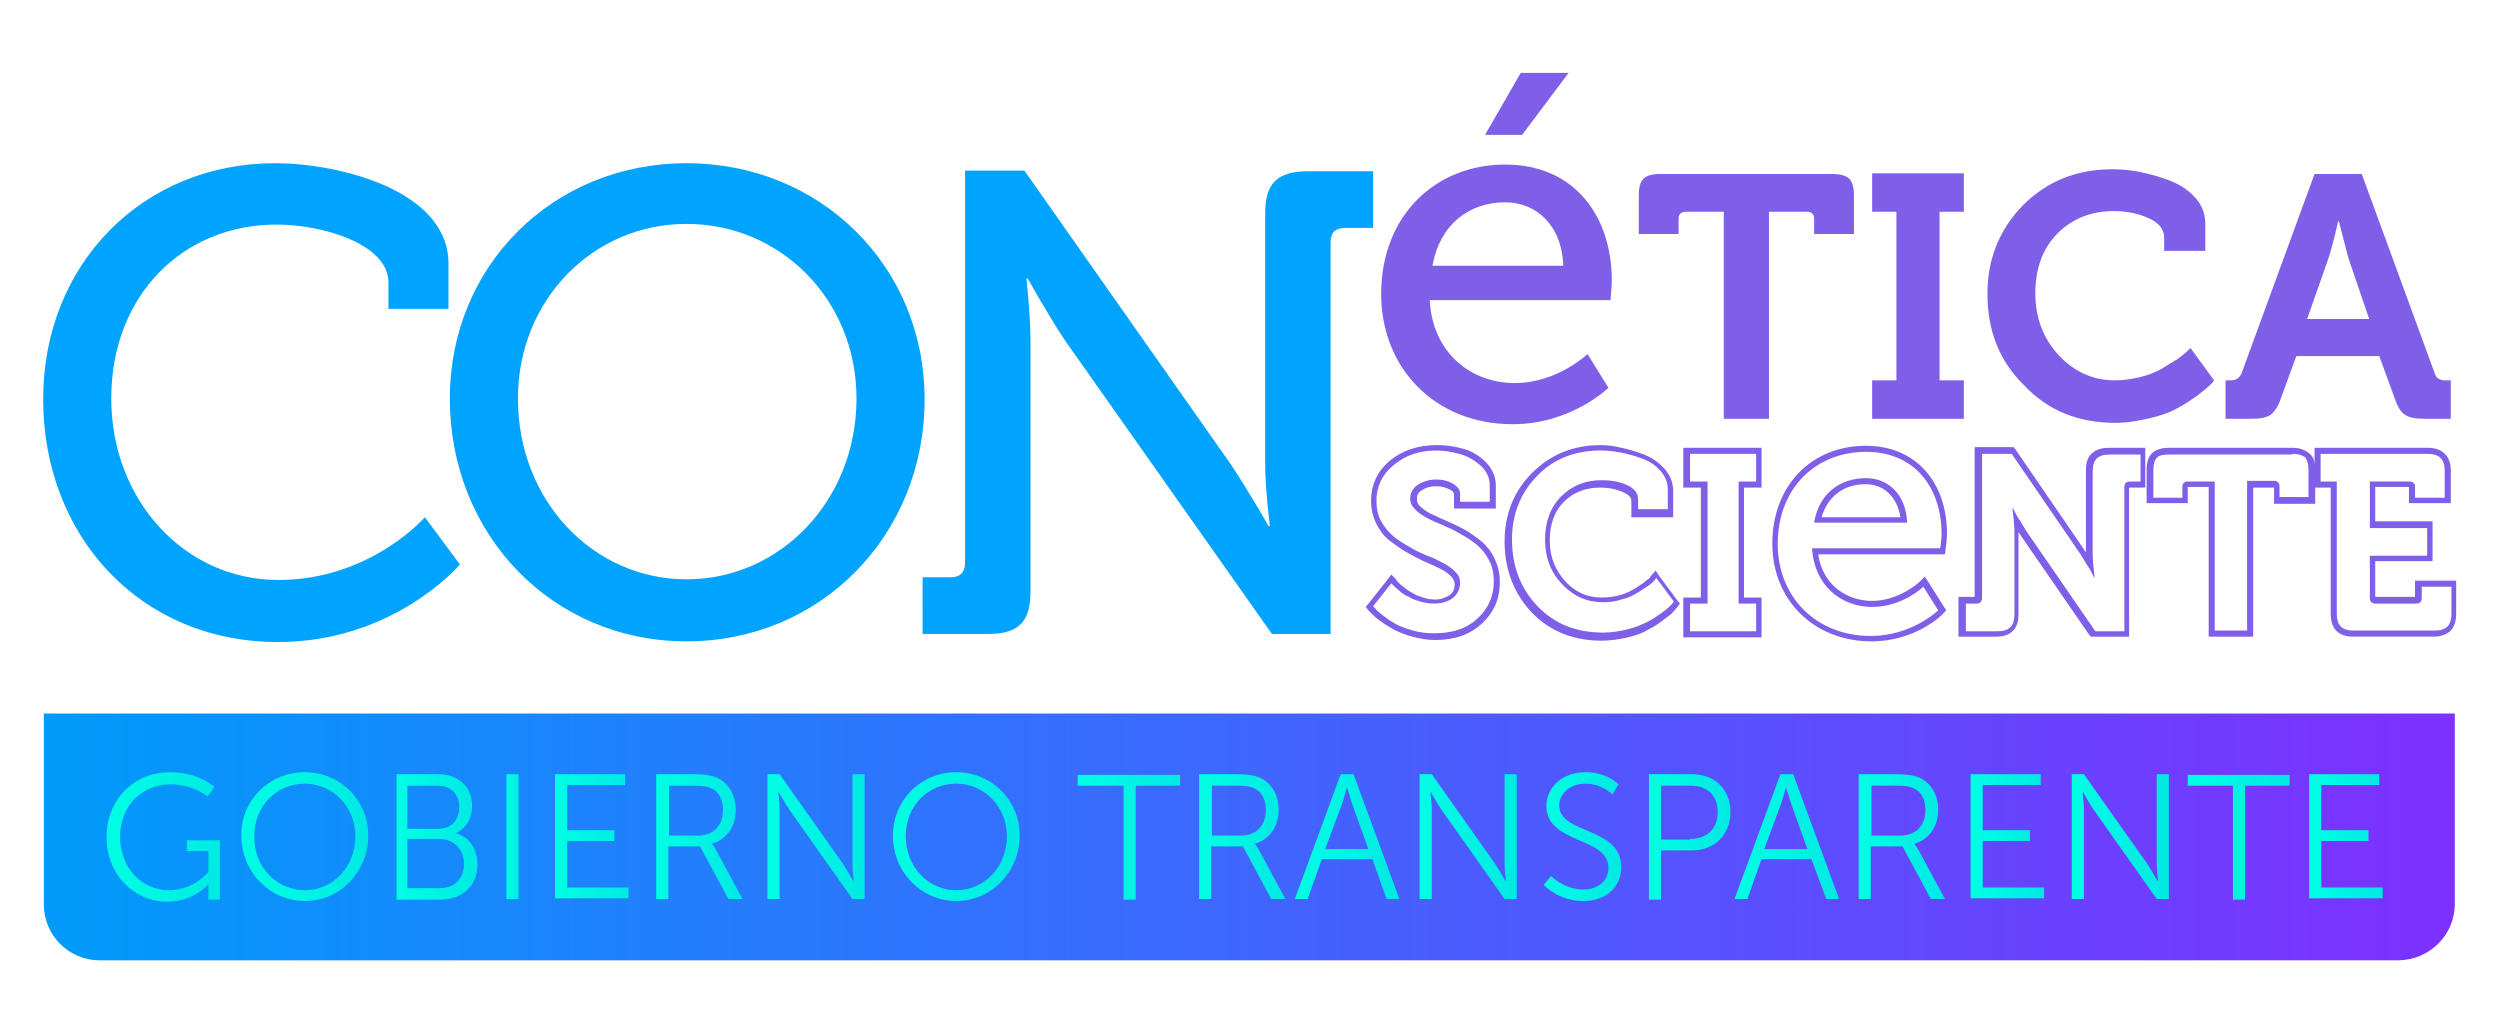
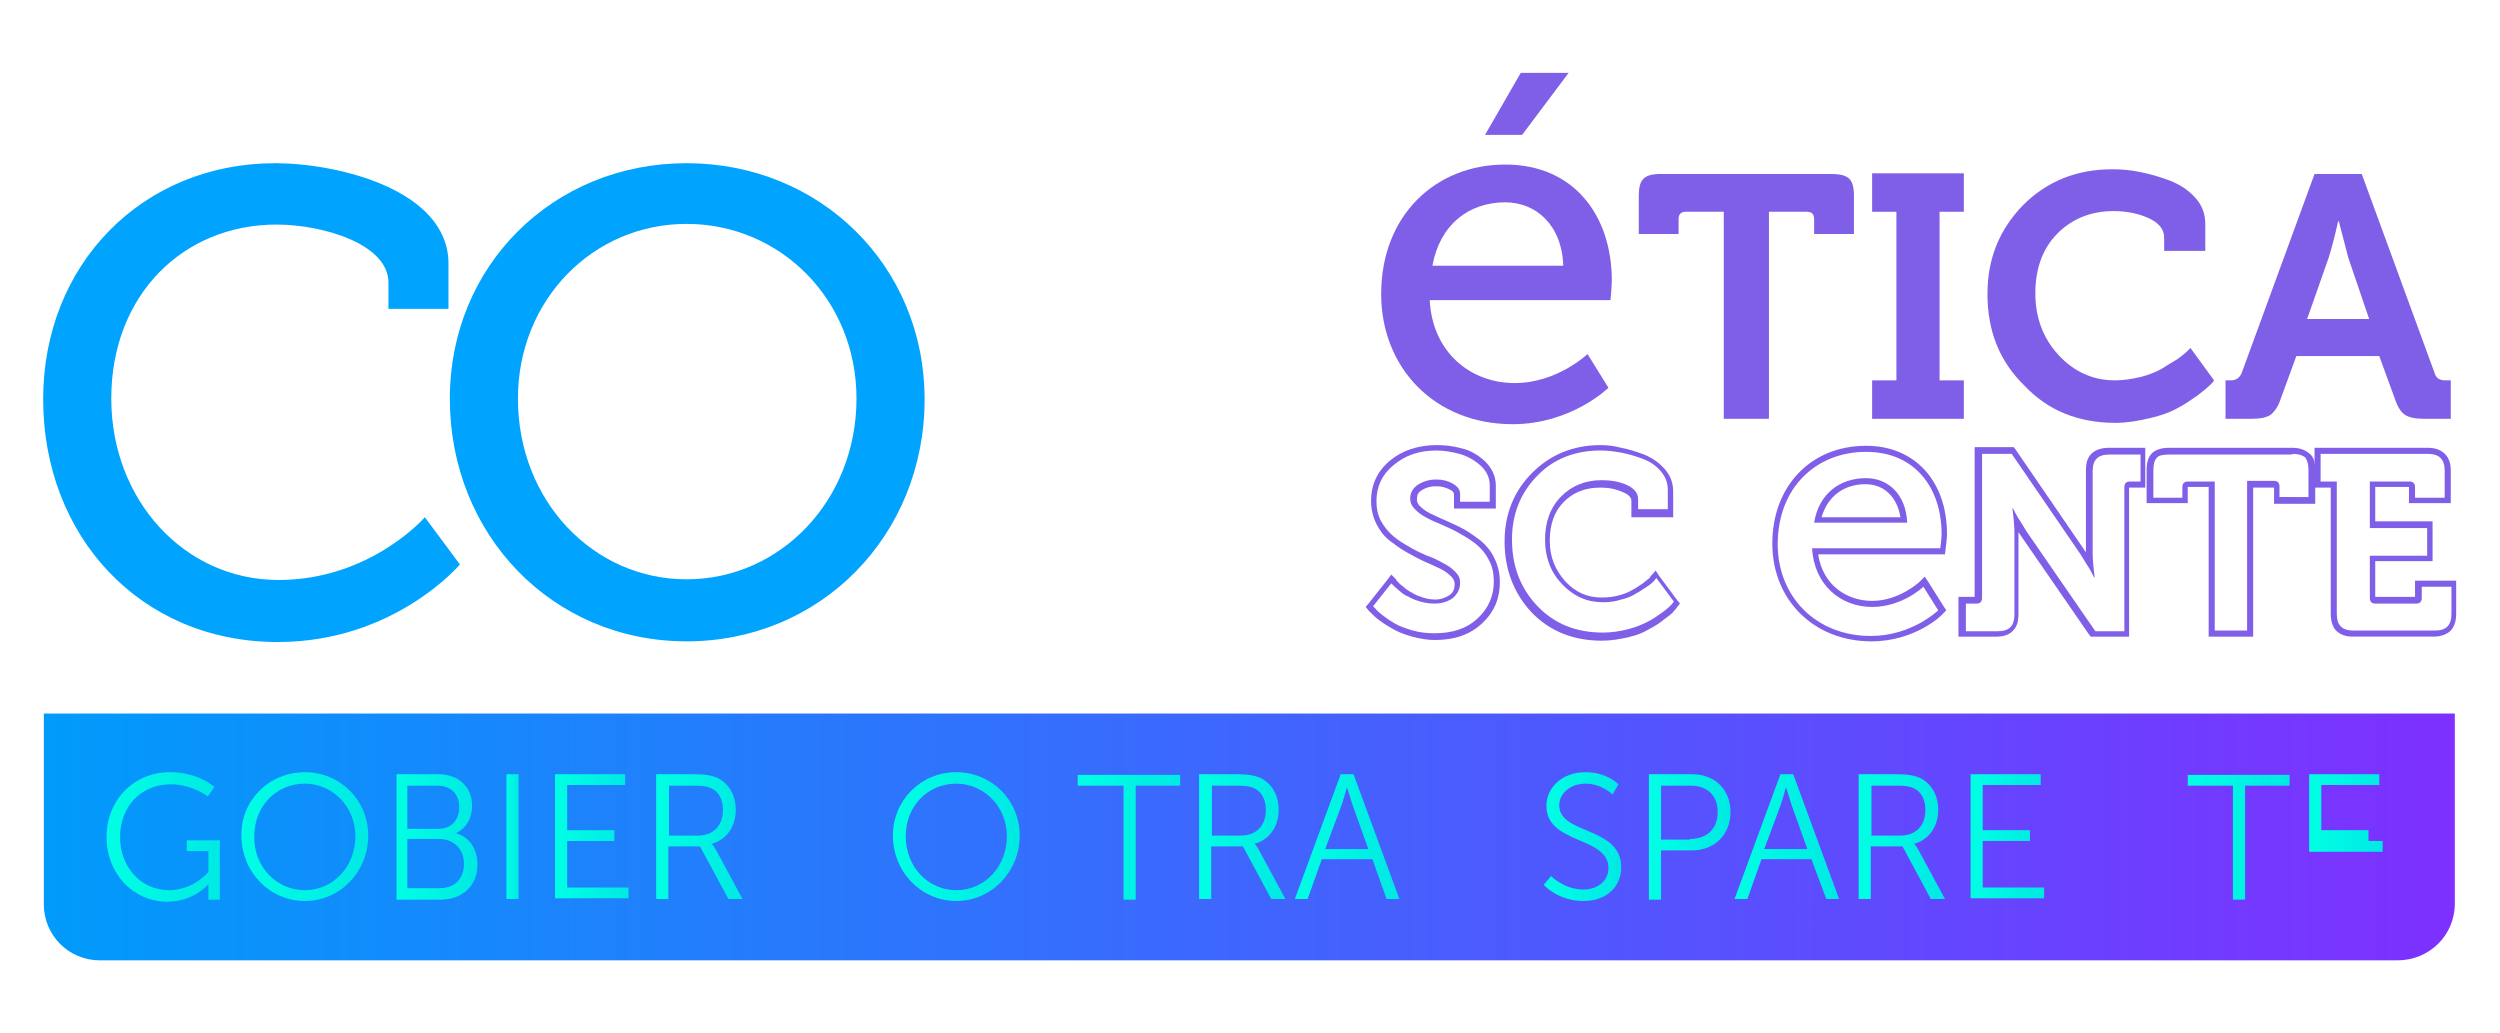
<svg xmlns="http://www.w3.org/2000/svg" version="1.1" id="Layer_1" x="0px" y="0px" viewBox="0 0 370.7 153.2" style="enable-background:new 0 0 370.7 153.2;" xml:space="preserve">
  <style type="text/css">
	.st0{fill:url(#SVGID_1_);}
	.st1{fill:#7F5FE7;}
	.st2{fill:#00A4FF;}
	.st3{fill:url(#SVGID_00000072991479957741202510000004388212436673874049_);}
	.st4{fill:url(#SVGID_00000092455358639071573100000001373838177114251944_);}
	.st5{fill:url(#SVGID_00000169545599164816519260000017597579700365501857_);}
	.st6{fill:url(#SVGID_00000183958568981692289290000013796503653176547980_);}
	.st7{fill:url(#SVGID_00000118357325797512669810000006150456461083679152_);}
	.st8{fill:url(#SVGID_00000010308679177327949280000015657343024913888175_);}
	.st9{fill:url(#SVGID_00000158730249609800580610000013737196267722746498_);}
	.st10{fill:url(#SVGID_00000170241772635156951220000015720668920865741733_);}
	.st11{fill:url(#SVGID_00000022561697291971531710000007359530236846922628_);}
	.st12{fill:url(#SVGID_00000146495220155532691450000016178983143291831203_);}
	.st13{fill:url(#SVGID_00000163783622535771829660000003382953669659873187_);}
	.st14{fill:url(#SVGID_00000027589757872254622960000000353520514129547924_);}
	.st15{fill:url(#SVGID_00000028313618310417138760000001657123434856604341_);}
	.st16{fill:url(#SVGID_00000158007572191473983150000004650472441853248658_);}
	.st17{fill:url(#SVGID_00000133524804428955130760000003334924661587532190_);}
	.st18{fill:url(#SVGID_00000066512277046335160630000003334664482344667048_);}
	.st19{fill:url(#SVGID_00000116218392193978803810000013459194327324347796_);}
	.st20{fill:url(#SVGID_00000060734644064734505930000013778323713190992817_);}
	.st21{fill:url(#SVGID_00000023979315171017105250000007735013705395157422_);}
	.st22{fill:url(#SVGID_00000088812840100202092580000010677388343854081678_);}
</style>
  <g>
    <linearGradient id="SVGID_1_" gradientUnits="userSpaceOnUse" x1="6.473" y1="124.087" x2="363.976" y2="124.087">
      <stop offset="0" style="stop-color:#009BFB" />
      <stop offset="1" style="stop-color:#7E30FF" />
    </linearGradient>
    <path class="st0" d="M355.5,142.4H14.8c-4.6,0-8.3-3.7-8.3-8.3v-28.3H364V134C364,138.7,360.2,142.4,355.5,142.4z" />
    <g>
      <path class="st1" d="M213,66.8c1.1,0,2.3,0.2,3.4,0.5c1.1,0.3,2.2,0.9,3.1,1.7c0.9,0.8,1.4,1.8,1.4,3v2.4h-4.4v-1.2    c0-0.6-0.4-1.1-1.1-1.5c-0.7-0.4-1.5-0.6-2.4-0.6c-1.1,0-2,0.3-2.8,0.8c-0.7,0.5-1.1,1.2-1.1,2c0,0.6,0.2,1.1,0.7,1.6    c0.5,0.5,1,0.9,1.8,1.3c0.7,0.4,1.5,0.7,2.4,1.1c0.9,0.4,1.8,0.8,2.6,1.3c0.9,0.5,1.7,1,2.4,1.6c0.7,0.6,1.3,1.3,1.8,2.3    c0.5,0.9,0.7,2,0.7,3.1c0,2.2-0.8,4-2.4,5.5c-1.6,1.5-3.7,2.2-6.4,2.2c-1.1,0-2.1-0.1-3.2-0.4c-1-0.3-1.9-0.6-2.6-1    c-0.7-0.4-1.3-0.8-1.8-1.2c-0.5-0.4-0.9-0.7-1.1-1l-0.4-0.4l2.7-3.4c0.1,0.1,0.2,0.2,0.3,0.3c0.1,0.1,0.4,0.4,0.9,0.8    c0.4,0.4,0.9,0.7,1.4,0.9c0.5,0.3,1,0.5,1.7,0.7c0.7,0.2,1.4,0.3,2.1,0.3c1.1,0,2-0.3,2.7-0.8c0.7-0.6,1.1-1.3,1.1-2.3    c0-0.6-0.2-1.1-0.7-1.6c-0.5-0.5-1-0.9-1.8-1.3c-0.7-0.4-1.5-0.8-2.4-1.1c-0.9-0.4-1.8-0.8-2.6-1.3c-0.9-0.5-1.7-1-2.4-1.6    c-0.7-0.6-1.3-1.3-1.8-2.2c-0.5-0.9-0.7-1.9-0.7-3c0-2.1,0.8-3.9,2.5-5.3C208.4,67.5,210.4,66.8,213,66.8 M213,66    c-2.7,0-5.1,0.8-6.9,2.3c-1.9,1.6-2.8,3.6-2.8,6c0,1.2,0.3,2.4,0.8,3.4c0.5,1,1.2,1.9,2,2.5c0.8,0.6,1.6,1.2,2.5,1.7    c0.9,0.5,1.8,1,2.7,1.4c0.9,0.4,1.6,0.7,2.4,1.1c0.6,0.3,1.1,0.7,1.5,1.1c0.3,0.3,0.5,0.7,0.5,1.1c0,0.7-0.2,1.2-0.7,1.6    c-0.6,0.4-1.3,0.7-2.2,0.7c-0.6,0-1.2-0.1-1.8-0.3c-0.6-0.2-1.2-0.4-1.6-0.7c-0.4-0.2-0.9-0.5-1.3-0.9c-0.6-0.4-0.7-0.6-0.8-0.7    c-0.2-0.2-0.3-0.3-0.3-0.4l-0.7-0.7l-0.6,0.8l-2.7,3.4l-0.5,0.6l0.5,0.6l0.4,0.4c0.3,0.3,0.7,0.7,1.3,1.1c0.5,0.4,1.2,0.8,1.9,1.2    c0.7,0.4,1.7,0.8,2.8,1.1c1.1,0.3,2.2,0.5,3.4,0.5c2.9,0,5.2-0.8,7-2.5c1.8-1.7,2.6-3.7,2.6-6.1c0-1.3-0.3-2.5-0.8-3.5    c-0.5-1.1-1.2-1.9-2-2.6c-0.8-0.6-1.6-1.2-2.5-1.7c-0.9-0.5-1.8-0.9-2.7-1.3c-0.9-0.4-1.6-0.7-2.4-1.1c-0.6-0.3-1.1-0.7-1.5-1.1    c-0.3-0.3-0.4-0.6-0.4-1c0-0.6,0.2-1,0.7-1.3c0.6-0.4,1.3-0.6,2.2-0.6c0.8,0,1.4,0.2,2,0.5c0.6,0.3,0.6,0.6,0.6,0.7v1.2v0.9h0.9    h4.4h0.9v-0.9V72c0-1.4-0.6-2.6-1.6-3.6c-1-0.9-2.1-1.6-3.4-1.9C215.4,66.1,214.2,66,213,66L213,66z" />
      <path class="st1" d="M237.3,66.8c0.9,0,1.9,0.1,3,0.3c1.1,0.2,2.1,0.5,3.2,0.9c1.1,0.4,2,1,2.7,1.8c0.7,0.8,1.1,1.7,1.1,2.8v2.9    h-4.4v-1.5c0-0.9-0.6-1.6-1.7-2.1c-1.1-0.5-2.4-0.7-3.7-0.7c-2.4,0-4.4,0.8-6,2.4c-1.6,1.6-2.4,3.8-2.4,6.4c0,2.6,0.8,4.8,2.5,6.6    c1.7,1.8,3.7,2.7,6.1,2.7c0.9,0,1.8-0.1,2.7-0.4c0.9-0.2,1.6-0.5,2.2-0.9c0.6-0.3,1.1-0.7,1.6-1c0.5-0.3,0.8-0.6,1.1-0.9l0.3-0.4    l2.6,3.5c-0.1,0.1-0.2,0.3-0.4,0.5c-0.2,0.2-0.6,0.6-1.3,1.1c-0.7,0.5-1.4,1-2.2,1.4c-0.8,0.4-1.7,0.8-2.9,1.1    c-1.2,0.3-2.4,0.5-3.7,0.5c-4,0-7.2-1.3-9.7-3.9c-2.5-2.6-3.8-5.9-3.8-9.9c0-3.8,1.3-7,3.8-9.5C230.3,68.1,233.5,66.8,237.3,66.8     M237.3,66c-4,0-7.4,1.4-10.1,4.1c-2.7,2.7-4.1,6.1-4.1,10.2c0,4.2,1.4,7.7,4,10.5c2.7,2.8,6.2,4.2,10.4,4.2    c1.3,0,2.6-0.2,3.9-0.5c1.3-0.3,2.3-0.7,3.1-1.2c0.8-0.4,1.6-0.9,2.3-1.5c1-0.7,1.3-1,1.4-1.2c0.2-0.2,0.4-0.4,0.5-0.6l0.4-0.5    l-0.4-0.5l-2.6-3.5l-0.6-0.9l-0.7,0.8l-0.3,0.4c-0.2,0.1-0.5,0.4-0.9,0.7c-0.5,0.3-1,0.7-1.6,1c-0.5,0.3-1.2,0.6-2,0.8    c-0.8,0.2-1.6,0.3-2.5,0.3c-2.2,0-3.9-0.8-5.4-2.4c-1.5-1.7-2.3-3.6-2.3-6c0-2.5,0.7-4.4,2.1-5.8c1.4-1.4,3.2-2.1,5.4-2.1    c1.2,0,2.3,0.2,3.4,0.7c1.2,0.5,1.2,1.1,1.2,1.3v1.5v0.9h0.9h4.4h0.9v-0.9v-2.9c0-1.3-0.4-2.4-1.3-3.4c-0.8-0.9-1.8-1.6-3-2.1    c-1.1-0.4-2.3-0.8-3.4-1C239.3,66.1,238.3,66,237.3,66L237.3,66z" />
-       <path class="st1" d="M260.4,67.3v4.1h-2.6v18.1h2.6v4.1h-9.8v-4.1h2.6V71.4h-2.6v-4.1H260.4 M261.2,66.4h-0.9h-9.8h-0.9v0.9v4.1    v0.9h0.9h1.7v16.3h-1.7h-0.9v0.9v4.1v0.9h0.9h9.8h0.9v-0.9v-4.1v-0.9h-0.9h-1.7V72.3h1.7h0.9v-0.9v-4.1V66.4L261.2,66.4z" />
      <path class="st1" d="M276.7,67c7.3,0,11.2,5.4,11.2,12.2c0,0.7-0.2,2.1-0.2,2.1h-19c0.3,5.5,4.3,8.7,8.9,8.7c4.5,0,7.6-3,7.6-3    l2.2,3.5c0,0-3.9,3.8-10,3.8c-8.2,0-13.8-5.9-13.8-13.6C263.6,72.3,269.3,67,276.7,67 M269,77.5h13.8c-0.2-4.3-2.9-6.6-6.1-6.6    C272.8,70.9,269.7,73.2,269,77.5 M276.7,66.1c-8.2,0-13.9,6-13.9,14.5c0,8.4,6.2,14.5,14.7,14.5c6.5,0,10.5-3.9,10.6-4.1l0.5-0.5    l-0.4-0.6l-2.2-3.5l-0.6-0.9l-0.8,0.8c0,0-3,2.8-7,2.8c-3.6,0-7.3-2.2-8-6.9h18h0.8l0.1-0.8c0-0.1,0.2-1.4,0.2-2.2    C288.7,71.3,283.9,66.1,276.7,66.1L276.7,66.1z M270.1,76.7c0.9-3.1,3.3-4.9,6.5-4.9c2.8,0,4.7,1.9,5.2,4.9H270.1L270.1,76.7z" />
      <path class="st1" d="M317.4,67.3v4.1h-1.6c-0.5,0-0.8,0.3-0.8,0.8v21.4h-4.3l-10-14.5c-0.3-0.4-0.6-1-1-1.6    c-0.4-0.6-0.7-1.1-0.9-1.5l-0.3-0.6h-0.1c0.2,1.5,0.3,2.7,0.3,3.7v12c0,0.9-0.2,1.5-0.6,1.9c-0.4,0.4-1,0.6-1.9,0.6h-4.7v-4.1h1.6    c0.5,0,0.8-0.3,0.8-0.8V67.3h4.4l10,14.6c0.3,0.4,0.6,1,1,1.6c0.4,0.6,0.7,1.1,0.9,1.5l0.3,0.6h0.1c-0.2-1.5-0.3-2.7-0.3-3.7v-12    c0-0.9,0.2-1.5,0.6-1.9c0.4-0.4,1-0.6,1.9-0.6H317.4 M318.3,66.4h-0.9h-4.7c-1.1,0-2,0.3-2.6,0.9c-0.6,0.6-0.8,1.4-0.8,2.5v12    c0,0,0,0.1,0,0.1c-0.1-0.2-0.3-0.4-0.4-0.6l-10-14.6l-0.3-0.4h-0.5h-4.4h-0.9v0.9v21.3l-1.5,0h-0.9v0.9v4.1v0.9h0.9h4.7    c1.1,0,2-0.3,2.5-0.9c0.6-0.6,0.8-1.4,0.8-2.5V79c0,0,0-0.1,0-0.1c0.1,0.2,0.3,0.4,0.4,0.6l10,14.5l0.3,0.4h0.5h4.3h0.9v-0.9V72.3    l1.5,0h0.9v-0.9v-4.1V66.4L318.3,66.4z" />
      <path class="st1" d="M339.9,67.3c0.9,0,1.5,0.2,1.9,0.5c0.3,0.4,0.5,1,0.5,1.8v4.1H338v-1.6c0-0.5-0.3-0.8-0.8-0.8h-4v22.2h-4.8    V71.4h-4c-0.5,0-0.8,0.3-0.8,0.8v1.6h-4.3v-4.1c0-0.9,0.2-1.5,0.5-1.8c0.3-0.4,1-0.5,1.9-0.5H339.9 M339.9,66.4h-18.3    c-1.1,0-2,0.3-2.5,0.8c-0.5,0.5-0.8,1.3-0.8,2.4v4.1v0.9h0.9h4.3h0.9v-0.9v-1.5l3.1,0v21.3v0.9h0.9h4.8h0.9v-0.9V72.3h3.1l0,1.5    v0.9h0.9h4.3h0.9v-0.9v-4.1c0-1.1-0.2-1.9-0.8-2.4C341.8,66.7,341,66.4,339.9,66.4L339.9,66.4z" />
      <path class="st1" d="M360,67.3c1.7,0,2.5,0.8,2.5,2.5v4h-4.4v-1.6c0-0.5-0.3-0.8-0.8-0.8h-5.9v6.9h8.5v4.1h-8.5v6.3    c0,0.5,0.3,0.8,0.8,0.8h6.1c0.5,0,0.8-0.3,0.8-0.8V87h4.4v4c0,0.9-0.2,1.5-0.6,1.9c-0.4,0.4-1,0.6-1.9,0.6H349    c-0.9,0-1.5-0.2-1.9-0.6c-0.4-0.4-0.6-1-0.6-1.9V71.4h-2.4v-4.1H360 M360,66.4h-15.9h-0.9v0.9v4.1v0.9h0.9h1.5V91    c0,1.1,0.3,2,0.8,2.5c0.6,0.6,1.4,0.9,2.5,0.9h11.9c1.1,0,1.9-0.3,2.5-0.8c0.6-0.6,0.9-1.4,0.9-2.6v-4v-0.9h-0.9H359h-0.9V87v1.5    l-5.9,0l0-5.3h7.6h0.9v-0.9v-4.1v-0.9h-0.9h-7.6v-5.1h5l0,1.5v0.9h0.9h4.4h0.9v-0.9v-4C363.4,67.6,362.1,66.4,360,66.4L360,66.4z" />
    </g>
    <g>
      <path class="st2" d="M40.8,24.2c9.2,0,25.7,3.9,25.7,14.9v6.7h-8.9v-3.9c0-5.7-9.7-8.6-16.6-8.6c-13.8,0-24.5,10.4-24.5,25.8    c0,15,10.8,26.9,24.8,26.9c13.6,0,21.7-9.3,21.7-9.3l5.2,7c0,0-9.7,11.5-27,11.5c-20.5,0-34.8-15.8-34.8-36    C6.4,39.2,21.1,24.2,40.8,24.2z" />
      <path class="st2" d="M101.8,24.2c19.8,0,35.3,15.2,35.3,35c0,20.2-15.4,35.9-35.3,35.9S66.7,79.3,66.7,59.1    C66.7,39.4,82,24.2,101.8,24.2z M101.8,85.9c13.9,0,25.2-11.7,25.2-26.8c0-14.7-11.3-25.9-25.2-25.9S76.8,44.5,76.8,59.1    C76.8,74.3,88,85.9,101.8,85.9z" />
-       <path class="st2" d="M136.8,85.6h4.2c1.4,0,2.1-0.8,2.1-2.1V25.3h8.8l30.5,43.4c2.5,3.7,5.7,9.3,5.7,9.3h0.2c0,0-0.7-5.4-0.7-9.3    V31.6c0-4.4,1.8-6.2,6.3-6.2h9.7v8.4h-4.2c-1.4,0-2.1,0.7-2.1,2.1v58.1h-8.7l-30.6-43.4c-2.5-3.7-5.6-9.3-5.6-9.3h-0.2    c0,0,0.6,5.5,0.6,9.3v37.2c0,4.4-1.8,6.2-6.2,6.2h-9.8V85.6z" />
    </g>
    <g>
      <linearGradient id="SVGID_00000142893132814272848710000009968585949228224925_" gradientUnits="userSpaceOnUse" x1="15.845" y1="124.079" x2="32.616" y2="124.079">
        <stop offset="0" style="stop-color:#00FFE4" />
        <stop offset="1" style="stop-color:#00E9E4" />
      </linearGradient>
      <path style="fill:url(#SVGID_00000142893132814272848710000009968585949228224925_);" d="M25.2,114.5c4.3,0,6.6,2.2,6.6,2.2    l-1,1.4c0,0-2.2-1.8-5.5-1.8c-4.5,0-7.5,3.4-7.5,7.8c0,4.5,3.1,7.9,7.3,7.9c3.6,0,5.8-2.7,5.8-2.7v-3.1h-3.2v-1.6h4.9v8.8h-1.7    v-1.4c0-0.4,0-0.8,0-0.8h-0.1c0,0-2.1,2.5-6,2.5c-5,0-9-4.1-9-9.6C15.8,118.7,19.8,114.5,25.2,114.5z" />
      <linearGradient id="SVGID_00000000217429371815854740000016513554900300071592_" gradientUnits="userSpaceOnUse" x1="35.747" y1="124.079" x2="54.568" y2="124.079">
        <stop offset="0" style="stop-color:#00FFE4" />
        <stop offset="1" style="stop-color:#00E9E4" />
      </linearGradient>
      <path style="fill:url(#SVGID_00000000217429371815854740000016513554900300071592_);" d="M45.2,114.5c5.2,0,9.4,4.1,9.4,9.4    c0,5.4-4.2,9.7-9.4,9.7s-9.4-4.3-9.4-9.7C35.7,118.7,39.9,114.5,45.2,114.5z M45.2,132c4.2,0,7.5-3.5,7.5-8c0-4.4-3.4-7.8-7.5-7.8    c-4.2,0-7.5,3.3-7.5,7.8C37.6,128.5,41,132,45.2,132z" />
      <linearGradient id="SVGID_00000074406264004585289210000009086070140485265291_" gradientUnits="userSpaceOnUse" x1="58.671" y1="124.079" x2="70.737" y2="124.079">
        <stop offset="0" style="stop-color:#00FFE4" />
        <stop offset="1" style="stop-color:#00E9E4" />
      </linearGradient>
      <path style="fill:url(#SVGID_00000074406264004585289210000009086070140485265291_);" d="M58.7,114.8H65c2.9,0,5,1.8,5,4.7    c0,1.9-0.9,3.3-2.3,4v0.1c1.9,0.5,3.1,2.3,3.1,4.6c0,3.3-2.4,5.2-5.5,5.2h-6.5V114.8z M65,122.9c1.9,0,3.1-1.3,3.1-3.2    c0-1.9-1.2-3.2-3.2-3.2h-4.5v6.4H65z M65.2,131.7c2.2,0,3.6-1.4,3.6-3.6c0-2.2-1.5-3.7-3.7-3.7h-4.7v7.3H65.2z" />
      <linearGradient id="SVGID_00000028309915498993539560000000688879272496517816_" gradientUnits="userSpaceOnUse" x1="75.129" y1="124.079" x2="76.943" y2="124.079">
        <stop offset="0" style="stop-color:#00FFE4" />
        <stop offset="1" style="stop-color:#00E9E4" />
      </linearGradient>
      <path style="fill:url(#SVGID_00000028309915498993539560000000688879272496517816_);" d="M75.1,114.8h1.8v18.5h-1.8V114.8z" />
      <linearGradient id="SVGID_00000108287684373322463820000013584716056552760469_" gradientUnits="userSpaceOnUse" x1="82.306" y1="124.079" x2="93.189" y2="124.079">
        <stop offset="0" style="stop-color:#00FFE4" />
        <stop offset="1" style="stop-color:#00E9E4" />
      </linearGradient>
      <path style="fill:url(#SVGID_00000108287684373322463820000013584716056552760469_);" d="M82.3,114.8h10.4v1.6h-8.6v6.7h7v1.6h-7    v6.9h9.1v1.6H82.3V114.8z" />
      <linearGradient id="SVGID_00000021104461056131151490000007456989869117210251_" gradientUnits="userSpaceOnUse" x1="97.318" y1="124.079" x2="110.041" y2="124.079">
        <stop offset="0" style="stop-color:#00FFE4" />
        <stop offset="1" style="stop-color:#00E9E4" />
      </linearGradient>
      <path style="fill:url(#SVGID_00000021104461056131151490000007456989869117210251_);" d="M97.3,114.8h5.5c1.9,0,2.7,0.2,3.5,0.5    c1.7,0.8,2.8,2.5,2.8,4.8c0,2.5-1.4,4.4-3.5,5v0.1c0,0,0.2,0.2,0.5,0.7l4,7.4H108l-4.2-7.8h-4.7v7.8h-1.8V114.8z M103.5,123.9    c2.2,0,3.7-1.4,3.7-3.8c0-1.5-0.6-2.7-1.7-3.2c-0.6-0.3-1.2-0.4-2.6-0.4h-3.7v7.4H103.5z" />
      <linearGradient id="SVGID_00000051366837236941483650000017415722173561609088_" gradientUnits="userSpaceOnUse" x1="113.828" y1="124.079" x2="128.26" y2="124.079">
        <stop offset="0" style="stop-color:#00FFE4" />
        <stop offset="1" style="stop-color:#00E9E4" />
      </linearGradient>
-       <path style="fill:url(#SVGID_00000051366837236941483650000017415722173561609088_);" d="M113.8,114.8h1.8l9.4,13.3    c0.6,0.9,1.5,2.5,1.5,2.5h0.1c0,0-0.2-1.5-0.2-2.5v-13.3h1.8v18.5h-1.8l-9.4-13.3c-0.6-0.9-1.5-2.5-1.5-2.5h-0.1    c0,0,0.2,1.5,0.2,2.5v13.3h-1.8V114.8z" />
      <linearGradient id="SVGID_00000069382030180512988190000002315563970250375353_" gradientUnits="userSpaceOnUse" x1="132.363" y1="124.079" x2="151.185" y2="124.079">
        <stop offset="0" style="stop-color:#00FFE4" />
        <stop offset="1" style="stop-color:#00E9E4" />
      </linearGradient>
      <path style="fill:url(#SVGID_00000069382030180512988190000002315563970250375353_);" d="M141.8,114.5c5.2,0,9.4,4.1,9.4,9.4    c0,5.4-4.2,9.7-9.4,9.7c-5.2,0-9.4-4.3-9.4-9.7C132.4,118.7,136.5,114.5,141.8,114.5z M141.8,132c4.2,0,7.5-3.5,7.5-8    c0-4.4-3.4-7.8-7.5-7.8c-4.2,0-7.5,3.3-7.5,7.8C134.3,128.5,137.6,132,141.8,132z" />
      <linearGradient id="SVGID_00000181790838470672312900000005526186262625060528_" gradientUnits="userSpaceOnUse" x1="159.862" y1="124.079" x2="174.951" y2="124.079">
        <stop offset="0" style="stop-color:#00FFE4" />
        <stop offset="1" style="stop-color:#00E9E4" />
      </linearGradient>
      <path style="fill:url(#SVGID_00000181790838470672312900000005526186262625060528_);" d="M166.5,116.5h-6.7v-1.6H175v1.6h-6.6    v16.9h-1.8V116.5z" />
      <linearGradient id="SVGID_00000088851595340282115370000001696344534886732697_" gradientUnits="userSpaceOnUse" x1="177.818" y1="124.079" x2="190.541" y2="124.079">
        <stop offset="0" style="stop-color:#00FFE4" />
        <stop offset="1" style="stop-color:#00E9E4" />
      </linearGradient>
      <path style="fill:url(#SVGID_00000088851595340282115370000001696344534886732697_);" d="M177.8,114.8h5.5c1.9,0,2.7,0.2,3.5,0.5    c1.7,0.8,2.8,2.5,2.8,4.8c0,2.5-1.4,4.4-3.5,5v0.1c0,0,0.2,0.2,0.5,0.7l4,7.4h-2.1l-4.2-7.8h-4.7v7.8h-1.8V114.8z M184,123.9    c2.2,0,3.7-1.4,3.7-3.8c0-1.5-0.6-2.7-1.7-3.2c-0.6-0.3-1.2-0.4-2.6-0.4h-3.7v7.4H184z" />
      <linearGradient id="SVGID_00000036973664327792083750000007870322340735367322_" gradientUnits="userSpaceOnUse" x1="191.989" y1="124.079" x2="207.499" y2="124.079">
        <stop offset="0" style="stop-color:#00FFE4" />
        <stop offset="1" style="stop-color:#00E9E4" />
      </linearGradient>
      <path style="fill:url(#SVGID_00000036973664327792083750000007870322340735367322_);" d="M203.5,127.4H196l-2.1,5.9H192l6.8-18.5    h1.9l6.8,18.5h-1.9L203.5,127.4z M199.7,116.8c0,0-0.4,1.5-0.7,2.4l-2.5,6.7h6.4l-2.4-6.7C200.2,118.3,199.8,116.8,199.7,116.8    L199.7,116.8z" />
      <linearGradient id="SVGID_00000141435652122152926150000000012747811502786451_" gradientUnits="userSpaceOnUse" x1="210.524" y1="124.079" x2="224.955" y2="124.079">
        <stop offset="0" style="stop-color:#00FFE4" />
        <stop offset="1" style="stop-color:#00E9E4" />
      </linearGradient>
-       <path style="fill:url(#SVGID_00000141435652122152926150000000012747811502786451_);" d="M210.5,114.8h1.8l9.4,13.3    c0.6,0.9,1.5,2.5,1.5,2.5h0.1c0,0-0.2-1.5-0.2-2.5v-13.3h1.8v18.5h-1.8l-9.4-13.3c-0.6-0.9-1.5-2.5-1.5-2.5h-0.1    c0,0,0.2,1.5,0.2,2.5v13.3h-1.8V114.8z" />
      <linearGradient id="SVGID_00000054962965483195487410000006661692435244748173_" gradientUnits="userSpaceOnUse" x1="228.954" y1="124.079" x2="240.415" y2="124.079">
        <stop offset="0" style="stop-color:#00FFE4" />
        <stop offset="1" style="stop-color:#00E9E4" />
      </linearGradient>
      <path style="fill:url(#SVGID_00000054962965483195487410000006661692435244748173_);" d="M230,129.9c0,0,1.9,2,4.8,2    c2,0,3.7-1.2,3.7-3.2c0-4.7-9.2-3.5-9.2-9.2c0-2.7,2.3-5,5.8-5c3.2,0,4.9,1.8,4.9,1.8l-0.9,1.5c0,0-1.6-1.6-4-1.6    c-2.4,0-3.9,1.6-3.9,3.2c0,4.4,9.2,3.1,9.2,9.2c0,2.8-2.1,5-5.6,5c-3.8,0-5.9-2.4-5.9-2.4L230,129.9z" />
      <linearGradient id="SVGID_00000062911502323277819510000004884592116151598523_" gradientUnits="userSpaceOnUse" x1="244.464" y1="124.079" x2="256.557" y2="124.079">
        <stop offset="0" style="stop-color:#00FFE4" />
        <stop offset="1" style="stop-color:#00E9E4" />
      </linearGradient>
      <path style="fill:url(#SVGID_00000062911502323277819510000004884592116151598523_);" d="M244.5,114.8h6.4c3.3,0,5.7,2.2,5.7,5.6    c0,3.4-2.4,5.7-5.7,5.7h-4.6v7.3h-1.8V114.8z M250.6,124.4c2.5,0,4.1-1.5,4.1-4c0-2.5-1.6-3.9-4-3.9h-4.4v8H250.6z" />
      <linearGradient id="SVGID_00000163036965848824080730000016519988329969372041_" gradientUnits="userSpaceOnUse" x1="257.11" y1="124.079" x2="272.62" y2="124.079">
        <stop offset="0" style="stop-color:#00FFE4" />
        <stop offset="1" style="stop-color:#00E9E4" />
      </linearGradient>
      <path style="fill:url(#SVGID_00000163036965848824080730000016519988329969372041_);" d="M268.6,127.4h-7.4l-2.1,5.9h-1.9    l6.8-18.5h1.9l6.8,18.5h-1.9L268.6,127.4z M264.8,116.8c0,0-0.4,1.5-0.7,2.4l-2.5,6.7h6.4l-2.4-6.7    C265.3,118.3,264.9,116.8,264.8,116.8L264.8,116.8z" />
      <linearGradient id="SVGID_00000172426320515742265840000014213149940029482676_" gradientUnits="userSpaceOnUse" x1="275.645" y1="124.079" x2="288.368" y2="124.079">
        <stop offset="0" style="stop-color:#00FFE4" />
        <stop offset="1" style="stop-color:#00E9E4" />
      </linearGradient>
      <path style="fill:url(#SVGID_00000172426320515742265840000014213149940029482676_);" d="M275.6,114.8h5.5c1.9,0,2.7,0.2,3.5,0.5    c1.7,0.8,2.8,2.5,2.8,4.8c0,2.5-1.4,4.4-3.5,5v0.1c0,0,0.2,0.2,0.5,0.7l4,7.4h-2.1l-4.2-7.8h-4.7v7.8h-1.8V114.8z M281.8,123.9    c2.2,0,3.7-1.4,3.7-3.8c0-1.5-0.6-2.7-1.7-3.2c-0.6-0.3-1.2-0.4-2.6-0.4h-3.7v7.4H281.8z" />
      <linearGradient id="SVGID_00000052800932644776492770000017084095596930843785_" gradientUnits="userSpaceOnUse" x1="292.155" y1="124.079" x2="303.038" y2="124.079">
        <stop offset="0" style="stop-color:#00FFE4" />
        <stop offset="1" style="stop-color:#00E9E4" />
      </linearGradient>
      <path style="fill:url(#SVGID_00000052800932644776492770000017084095596930843785_);" d="M292.2,114.8h10.4v1.6H294v6.7h7v1.6h-7    v6.9h9.1v1.6h-10.9V114.8z" />
      <linearGradient id="SVGID_00000063615951567373542570000006503870159066539943_" gradientUnits="userSpaceOnUse" x1="307.167" y1="124.079" x2="321.598" y2="124.079">
        <stop offset="0" style="stop-color:#00FFE4" />
        <stop offset="1" style="stop-color:#00E9E4" />
      </linearGradient>
-       <path style="fill:url(#SVGID_00000063615951567373542570000006503870159066539943_);" d="M307.2,114.8h1.8l9.4,13.3    c0.6,0.9,1.5,2.5,1.5,2.5h0.1c0,0-0.2-1.5-0.2-2.5v-13.3h1.8v18.5h-1.8l-9.4-13.3c-0.6-0.9-1.5-2.5-1.5-2.5h-0.1    c0,0,0.2,1.5,0.2,2.5v13.3h-1.8V114.8z" />
      <linearGradient id="SVGID_00000110444925749072764000000014306248069931851662_" gradientUnits="userSpaceOnUse" x1="324.466" y1="124.079" x2="339.555" y2="124.079">
        <stop offset="0" style="stop-color:#00FFE4" />
        <stop offset="1" style="stop-color:#00E9E4" />
      </linearGradient>
      <path style="fill:url(#SVGID_00000110444925749072764000000014306248069931851662_);" d="M331.1,116.5h-6.7v-1.6h15.1v1.6h-6.6    v16.9h-1.8V116.5z" />
      <linearGradient id="SVGID_00000118355877752261308840000006407358742154764200_" gradientUnits="userSpaceOnUse" x1="342.422" y1="124.079" x2="353.305" y2="124.079">
        <stop offset="0" style="stop-color:#00FFE4" />
        <stop offset="1" style="stop-color:#00E9E4" />
      </linearGradient>
-       <path style="fill:url(#SVGID_00000118355877752261308840000006407358742154764200_);" d="M342.4,114.8h10.4v1.6h-8.6v6.7h7v1.6h-7    v6.9h9.1v1.6h-10.9V114.8z" />
+       <path style="fill:url(#SVGID_00000118355877752261308840000006407358742154764200_);" d="M342.4,114.8h10.4v1.6h-8.6v6.7h7v1.6h-7    h9.1v1.6h-10.9V114.8z" />
    </g>
    <g>
      <path class="st1" d="M223.2,24.4c10.3,0,15.8,7.7,15.8,17.2c0,0.9-0.2,2.9-0.2,2.9H212c0.4,7.8,6.1,12.3,12.6,12.3    c6.3,0,10.8-4.3,10.8-4.3l3.1,5c0,0-5.5,5.4-14.2,5.4c-11.6,0-19.5-8.4-19.5-19.3C204.8,32,212.8,24.4,223.2,24.4z M231.8,39.4    c-0.2-6.1-4.1-9.4-8.6-9.4c-5.4,0-9.7,3.3-10.8,9.4H231.8z M225.5,10.8h7.1l-6.9,9.2h-5.5L225.5,10.8z" />
      <path class="st1" d="M255.6,62.1V31.4h-5.6c-0.8,0-1.1,0.4-1.1,1.1v2.2H243V29c0-1.2,0.2-2,0.7-2.5c0.5-0.5,1.3-0.7,2.6-0.7h25.3    c1.2,0,2.1,0.2,2.6,0.7c0.5,0.5,0.7,1.3,0.7,2.5v5.7H269v-2.2c0-0.8-0.4-1.1-1.1-1.1h-5.6v30.7H255.6z" />
      <path class="st1" d="M277.6,62.1v-5.7h3.6v-25h-3.6v-5.7h13.6v5.7h-3.6v25h3.6v5.7H277.6z" />
      <path class="st1" d="M294.7,43.6c0-5.3,1.8-9.6,5.3-13.2c3.5-3.5,7.9-5.3,13.2-5.3c1.3,0,2.7,0.1,4.1,0.4c1.5,0.3,2.9,0.7,4.5,1.3    c1.5,0.6,2.7,1.4,3.7,2.5c1,1.1,1.5,2.4,1.5,3.9v4h-6.1v-2c0-1.2-0.8-2.2-2.4-2.9c-1.6-0.7-3.3-1-5.1-1c-3.3,0-6.1,1.1-8.3,3.3    c-2.2,2.2-3.3,5.2-3.3,8.9c0,3.5,1.1,6.6,3.4,9.1c2.3,2.5,5.1,3.8,8.4,3.8c1.3,0,2.5-0.2,3.8-0.5c1.2-0.3,2.2-0.7,3.1-1.2    c0.8-0.5,1.6-1,2.3-1.4c0.7-0.5,1.2-0.9,1.5-1.2l0.5-0.5l3.5,4.8c-0.1,0.2-0.3,0.4-0.6,0.7c-0.3,0.3-0.9,0.8-1.8,1.5    c-1,0.7-2,1.4-3,1.9c-1,0.6-2.4,1.1-4.1,1.5c-1.7,0.4-3.4,0.7-5.1,0.7c-5.5,0-10-1.8-13.5-5.5C296.5,53.6,294.7,49.1,294.7,43.6z" />
      <path class="st1" d="M330,62.1v-5.7h0.8c0.8,0,1.3-0.4,1.6-1.1l10.8-29.5h7L361,55.3c0.2,0.8,0.8,1.1,1.6,1.1h0.8v5.7h-4    c-1.3,0-2.2-0.2-2.8-0.6c-0.6-0.4-1.1-1.2-1.5-2.4l-2.3-6.3h-12.3l-2.3,6.3c-0.4,1.2-0.9,1.9-1.5,2.4c-0.6,0.4-1.5,0.6-2.8,0.6    H330z M342.1,47.3h9.2l-3.1-9.1l-1.4-5.4h-0.1c-0.5,2.3-1,4.1-1.4,5.4L342.1,47.3z" />
    </g>
  </g>
</svg>